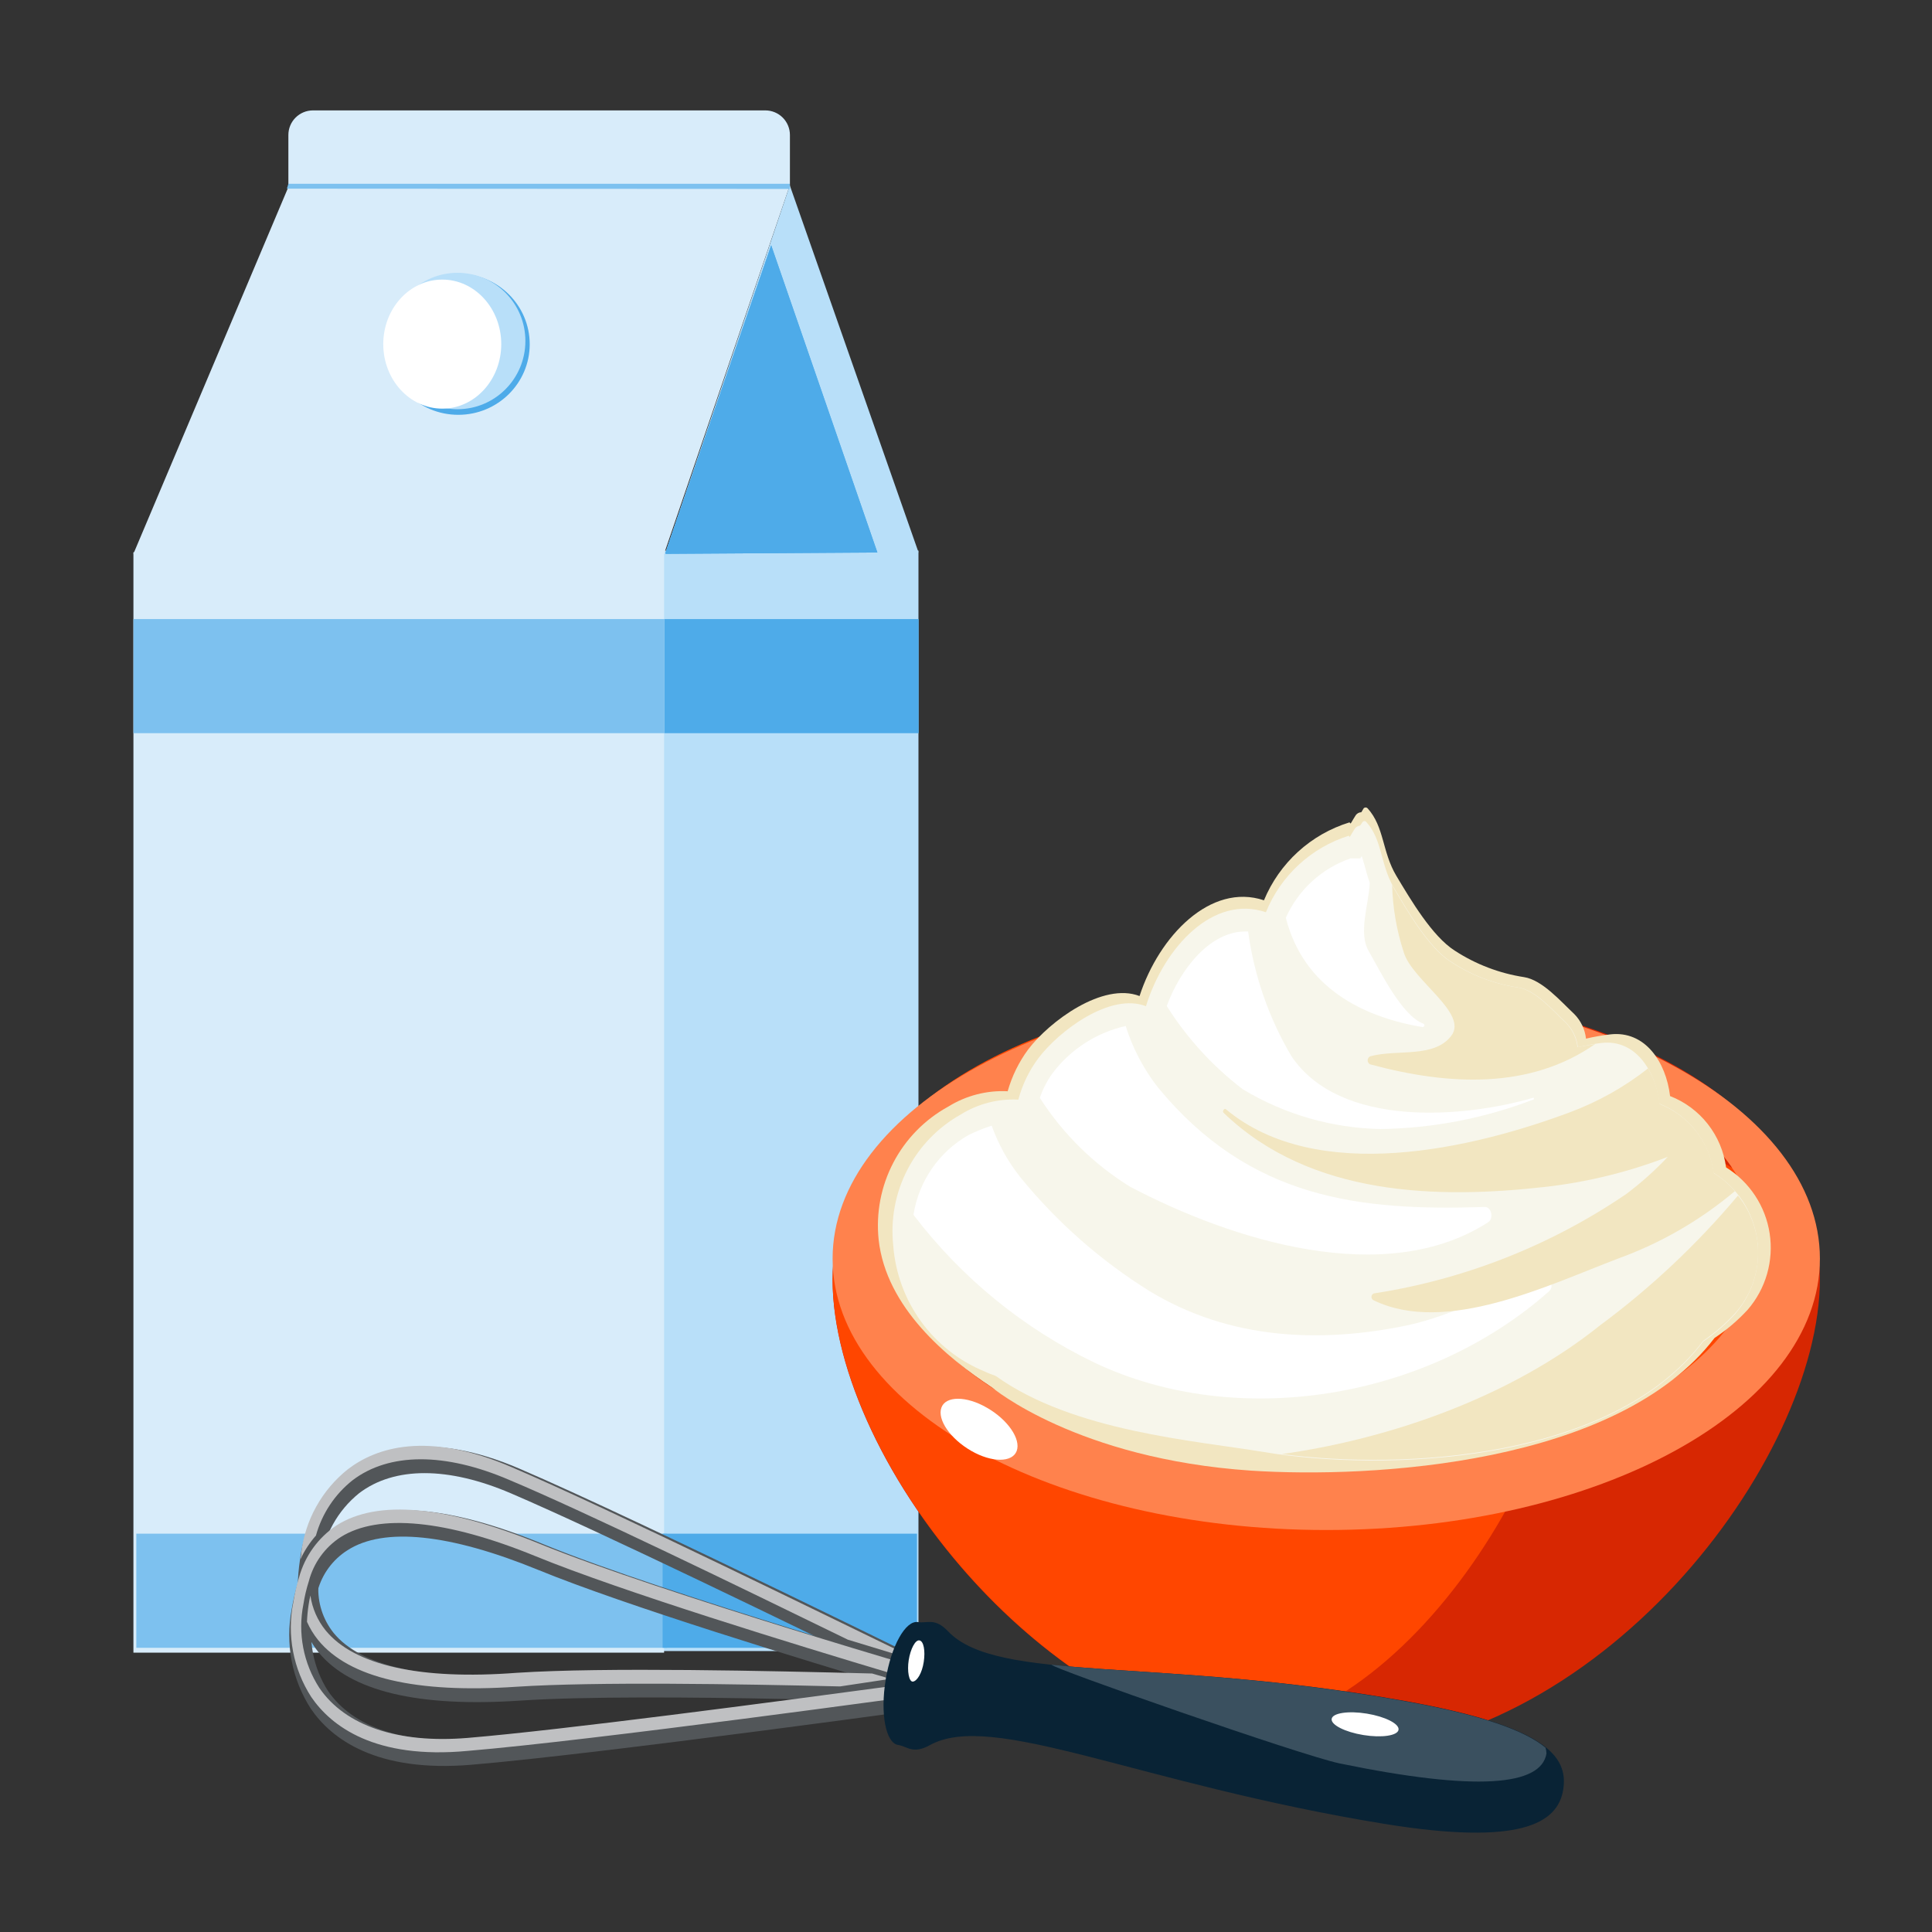
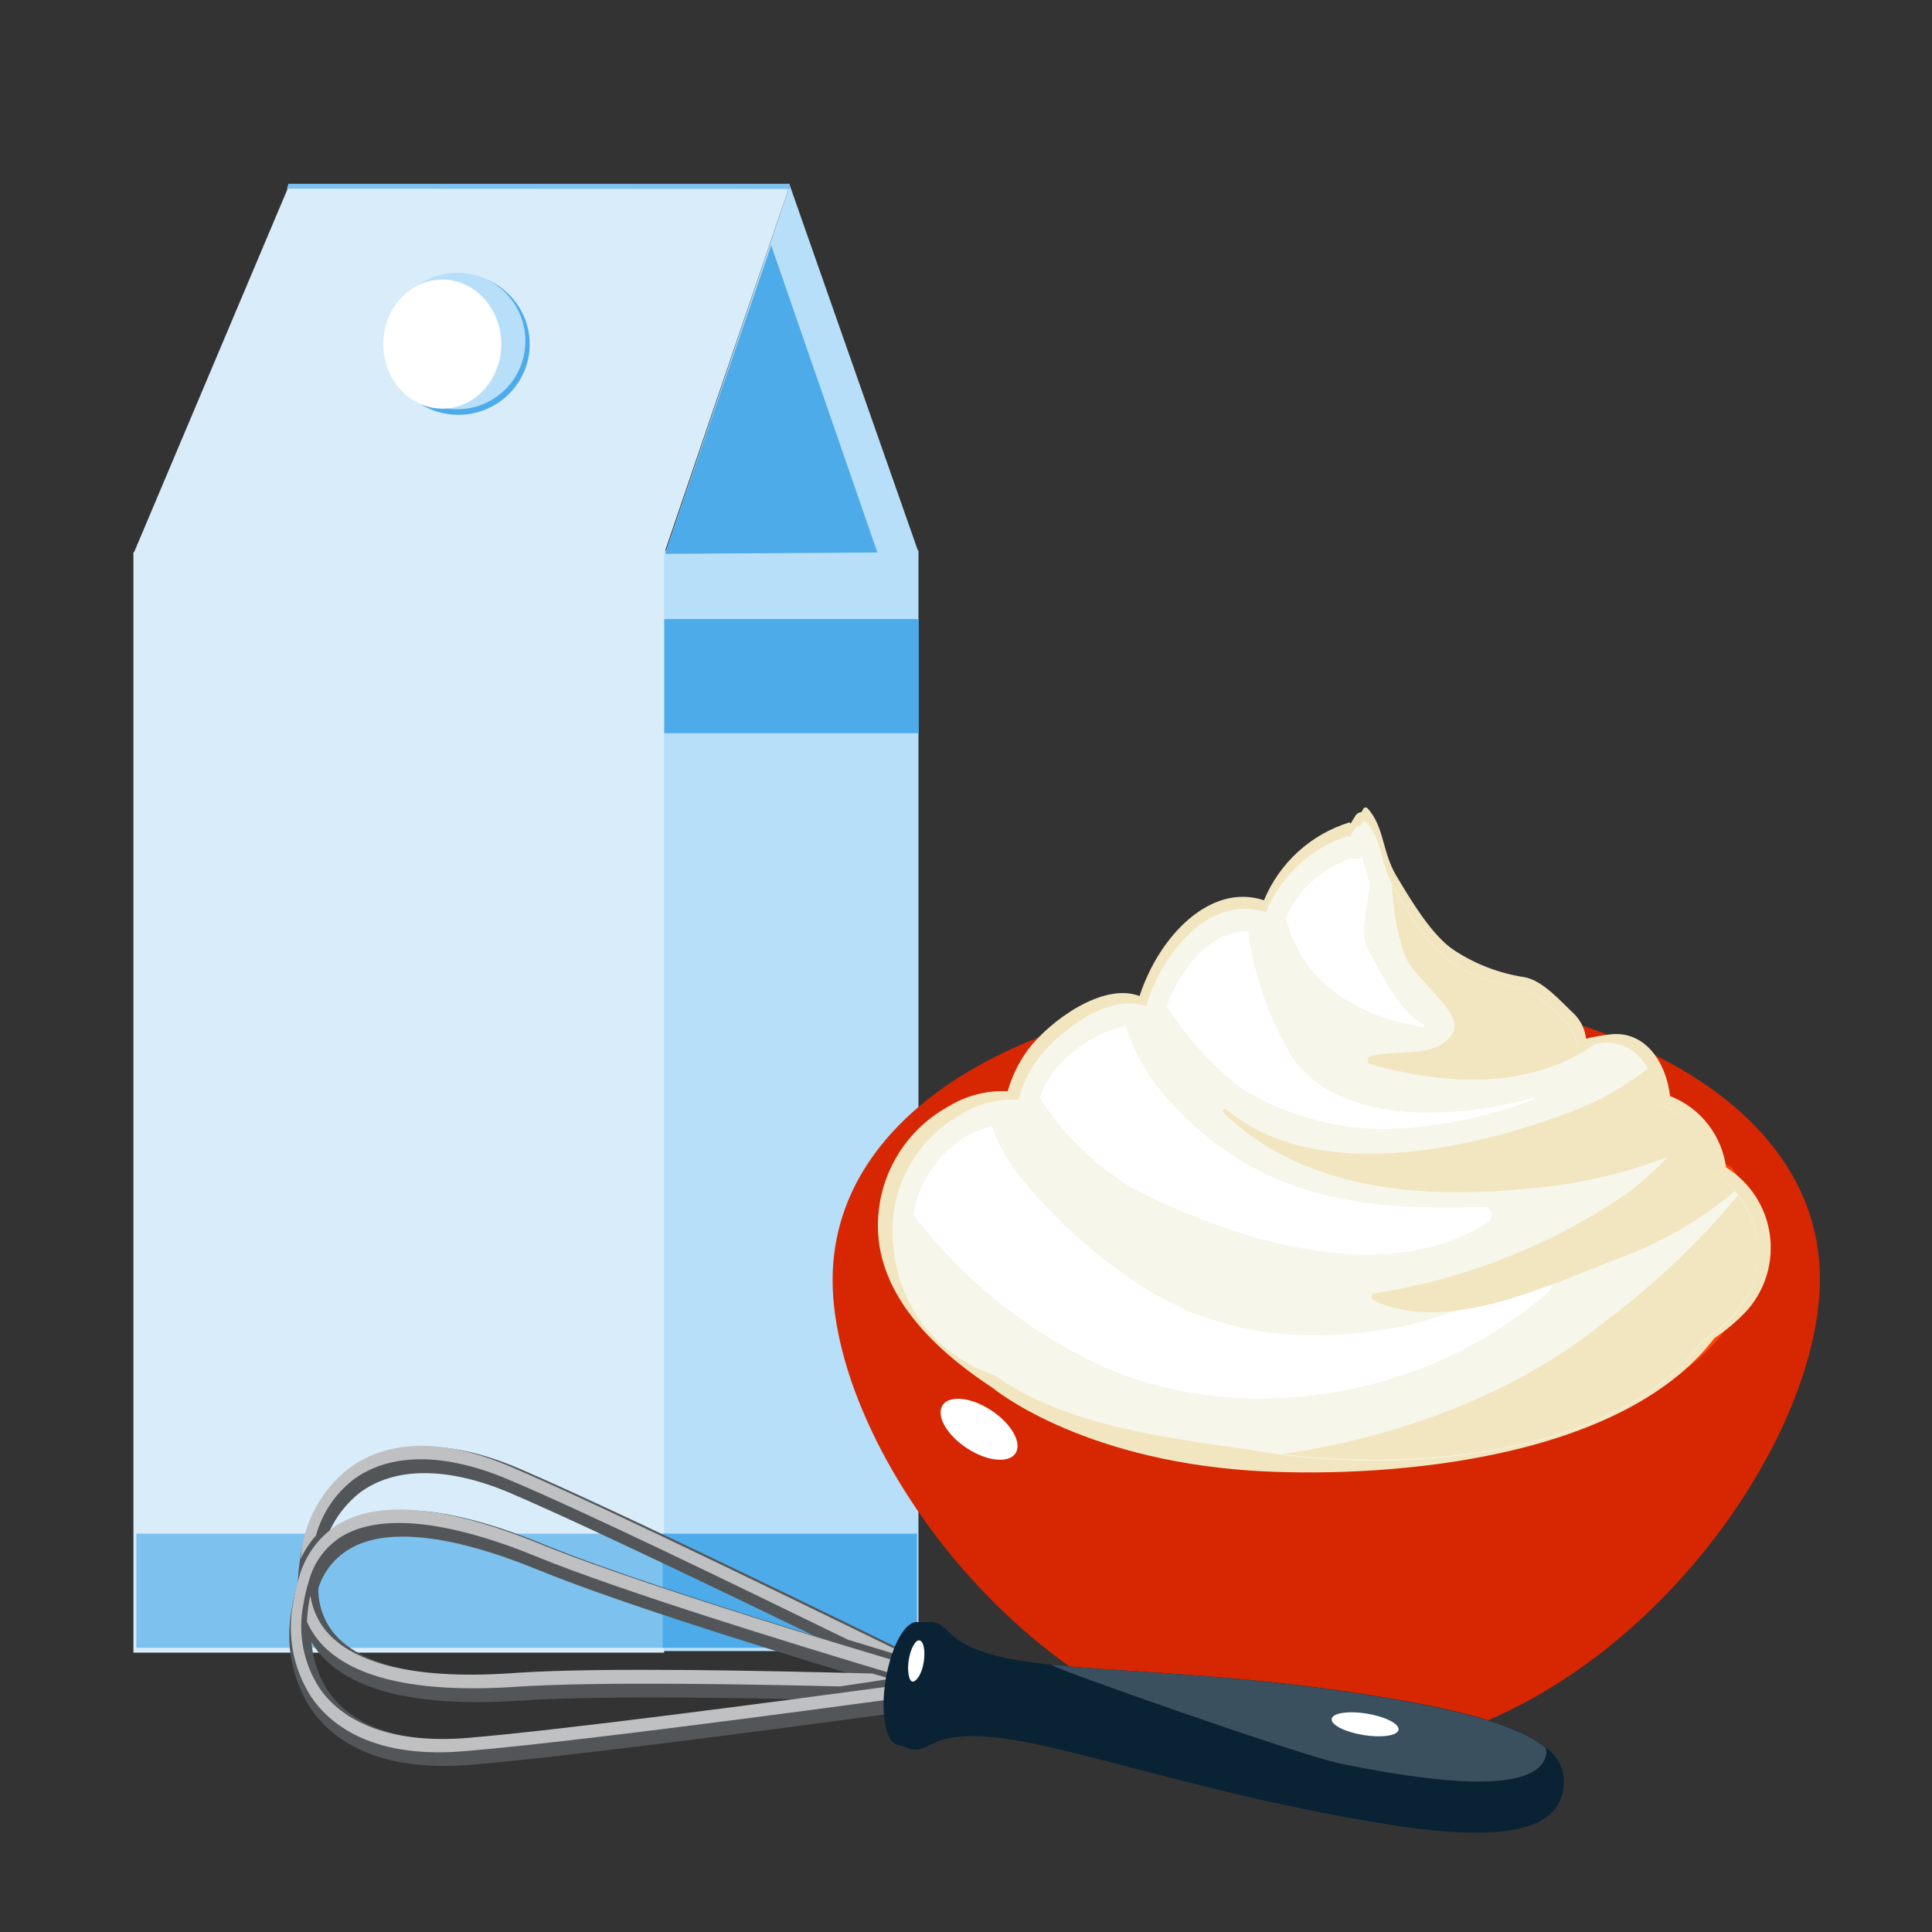
<svg xmlns="http://www.w3.org/2000/svg" width="420" height="420" viewBox="0 0 420 420" fill="none">
  <rect x="0" y="0" width="420" height="420" fill="#333333" stroke="none" />
  <g clip-path="url(#clip0_5728_878134)">
    <g clip-path="url(#clip1_5728_878134)">
      <path d="M199.667 119.692H84.304V358.925H199.667V119.692Z" fill="#B8DFF9" />
      <path d="M144.368 120.047H29.005V359.279H144.368V120.047Z" fill="#D8ECFA" />
      <path d="M144.363 120.402H29L62.69 40.66L171.699 40.305L144.363 120.402Z" fill="#D8ECFA" />
-       <path d="M68.04 24H166.372C167.791 24 169.152 24.563 170.155 25.565C171.159 26.567 171.722 27.925 171.722 29.342V41.014H62.69V29.342C62.69 27.925 63.253 26.567 64.257 25.565C65.26 24.563 66.621 24 68.04 24Z" fill="#D8ECFA" />
      <path d="M144.686 120.402L199.668 120.047L171.699 40.305L144.686 120.047" fill="#B8DFF9" />
-       <path d="M144.686 120.402L190.734 120.105L167.645 53.315L144.686 120.105" fill="#4EABE9" />
-       <path d="M144.368 134.577H29.005V159.389H144.368V134.577Z" fill="#7DC1EF" />
      <path d="M144.997 333.408H29.634V358.22H144.997V333.408Z" fill="#7DC1EF" />
      <path d="M199.35 333.408H144.046V358.22H199.35V333.408Z" fill="#4EABE9" />
      <path d="M199.71 134.577H144.406V159.389H199.71V134.577Z" fill="#4EABE9" />
      <path d="M144.686 120.402L190.734 120.105L167.645 53.315L144.686 120.105" fill="#4EABE9" />
      <path d="M171.699 41.071L62.373 41.014L62.69 39.954L171.699 39.949V41.071Z" fill="#7DC1EF" />
      <path d="M99.626 90.177C108.203 90.177 115.155 83.306 115.155 74.832C115.155 66.357 108.203 59.486 99.626 59.486C91.05 59.486 84.098 66.357 84.098 74.832C84.098 83.306 91.05 90.177 99.626 90.177Z" fill="#4EABE9" />
      <path d="M99.454 88.958C107.605 88.958 114.214 82.32 114.214 74.131C114.214 65.942 107.605 59.304 99.454 59.304C91.302 59.304 84.693 65.942 84.693 74.131C84.693 82.32 91.302 88.958 99.454 88.958Z" fill="#B8DFF9" />
      <path d="M96.144 88.833C103.227 88.833 108.968 82.553 108.968 74.807C108.968 67.06 103.227 60.78 96.144 60.78C89.061 60.78 83.319 67.06 83.319 74.807C83.319 82.553 89.061 88.833 96.144 88.833Z" fill="white" />
    </g>
    <path d="M395.631 278.079C395.631 238.856 347.682 214.825 288.335 214.825C228.988 214.825 181 239.049 181 278.273C181 317.497 229.065 381.487 288.335 381.487C347.605 381.487 395.631 317.303 395.631 278.079Z" fill="#D72702" />
-     <path d="M181 278.079C181 311.605 216.044 363.348 263.182 377.572C307.692 376.254 343.548 313.117 343.548 274.281C343.548 244.165 321.911 222.925 291.426 214.67H288.335C229.065 214.825 181 238.855 181 278.079Z" fill="#FF4600" />
-     <path d="M395.631 273.621C395.631 241.064 347.566 214.631 288.335 214.631C229.104 214.631 181 241.064 181 273.621C181 306.179 229.065 332.612 288.335 332.612C347.605 332.612 395.631 306.217 395.631 273.621Z" fill="#FF824D" />
    <path d="M382.031 270.521C382.031 243.39 340.071 221.22 288.335 221.22C236.6 221.22 194.601 243.273 194.601 270.521C194.601 297.768 236.561 319.821 288.335 319.821C340.109 319.821 382.031 297.729 382.031 270.521Z" fill="#FF4600" />
    <path d="M315.806 237.382C337.191 237.099 358.228 242.818 376.544 253.893C363.601 234.824 328.982 221.22 288.335 221.22C236.561 221.22 194.601 243.273 194.601 270.521C194.601 284.164 205.149 296.489 222.149 305.403C222.96 267.73 264.573 237.382 315.806 237.382Z" fill="#D72702" />
    <path d="M214.538 306.024C219.097 308.621 221.956 312.845 221.029 315.403C220.101 317.961 215.658 318 211.137 315.403C206.617 312.807 203.719 308.621 204.646 306.024C205.574 303.427 210.056 303.427 214.538 306.024Z" fill="white" />
    <path d="M375.23 253.777C374.772 250.336 373.4 247.082 371.259 244.355C369.118 241.628 366.286 239.527 363.059 238.274C362.171 230.793 357.573 224.01 350.077 224.863C348.297 225.072 346.529 225.383 344.784 225.793C344.558 223.773 343.66 221.889 342.234 220.445C339.259 217.654 335.279 213.042 331.338 212.422C325.95 211.597 320.799 209.628 316.231 206.647C311.362 203.546 306.687 195.639 303.558 190.407C300.428 185.174 300.969 179.748 297.298 175.717C297.244 175.659 297.178 175.612 297.105 175.58C297.032 175.548 296.953 175.531 296.873 175.531C296.794 175.531 296.715 175.548 296.642 175.58C296.568 175.612 296.503 175.659 296.448 175.717C296.267 175.993 296.099 176.278 295.946 176.57C295.713 176.576 295.484 176.635 295.276 176.742C295.069 176.85 294.888 177.003 294.748 177.19C294.401 177.694 294.092 178.275 293.782 178.779C293.473 179.283 293.512 178.779 293.357 178.779C289.209 180.058 285.393 182.239 282.18 185.167C278.968 188.095 276.439 191.697 274.773 195.717C263.182 191.841 251.977 203.468 247.727 216.53C239.767 213.468 228.215 221.956 223.501 228.158C221.489 230.889 219.984 233.961 219.058 237.227C214.519 237.002 210.019 238.165 206.153 240.56C201.066 243.343 196.914 247.574 194.219 252.719C191.524 257.864 190.406 263.693 191.007 269.474C192.63 284.28 205.844 295.171 215.696 301.644C215.696 301.644 234.126 317.147 271.991 319.705C298.303 321.411 351.661 318.465 372.719 290.869C375.368 289.117 377.794 287.048 379.944 284.706C381.887 282.458 383.319 279.812 384.142 276.953C384.965 274.095 385.159 271.091 384.711 268.149C384.263 265.208 383.183 262.399 381.546 259.918C379.909 257.436 377.754 255.341 375.23 253.777Z" fill="#F2E6C1" />
    <path d="M372.526 254.979C372.072 251.648 370.74 248.498 368.669 245.855C366.598 243.212 363.861 241.17 360.742 239.94C359.853 232.576 355.449 225.91 348.185 226.724C346.407 226.918 344.707 227.305 343.007 227.654C342.798 225.679 341.926 223.834 340.534 222.422C337.675 219.708 333.812 215.174 330.025 214.67C324.777 213.883 319.766 211.952 315.343 209.011C310.629 205.988 306.109 198.197 303.056 193.043C300.004 187.888 300.583 182.616 297.029 178.702C296.982 178.638 296.921 178.586 296.851 178.55C296.78 178.514 296.702 178.495 296.623 178.495C296.544 178.495 296.466 178.514 296.395 178.55C296.325 178.586 296.264 178.638 296.217 178.702C296.024 178.951 295.844 179.21 295.676 179.477C295.458 179.501 295.247 179.568 295.054 179.675C294.862 179.781 294.693 179.925 294.556 180.097C294.208 180.601 293.938 181.144 293.59 181.686C293.242 182.229 293.358 181.686 293.204 181.686C289.166 182.956 285.459 185.104 282.346 187.979C279.234 190.853 276.793 194.383 275.199 198.314C263.8 194.438 253.137 205.794 249.118 218.739C241.391 215.716 230.225 224.049 225.665 230.134C223.688 232.808 222.233 235.833 221.377 239.049C216.957 238.821 212.575 239.957 208.819 242.305C203.88 245.079 199.86 249.245 197.257 254.288C194.654 259.331 193.583 265.028 194.176 270.676C194.607 276.662 196.699 282.409 200.215 287.265C203.732 292.121 208.532 295.893 214.074 298.156C214.847 298.543 215.658 298.815 216.47 299.125C233.316 311.217 259.744 313.155 274.851 315.675C300.081 319.899 349.807 318.698 370.247 291.644C372.81 289.917 375.158 287.887 377.24 285.598C379.165 283.371 380.584 280.749 381.398 277.916C382.212 275.084 382.401 272.107 381.953 269.193C381.504 266.28 380.428 263.499 378.801 261.044C377.173 258.589 375.032 256.52 372.526 254.979Z" fill="#F7F6EB" />
    <path d="M253.639 218.7C258.034 225.672 263.634 231.801 270.175 236.8C279.243 242.264 289.582 245.245 300.158 245.444C311.525 245.277 322.774 243.099 333.386 239.01C333.58 239.01 333.386 238.583 333.386 238.622C318.434 243.002 291.387 245.366 280.762 229.63C275.834 221.314 272.627 212.087 271.335 202.499H270.716C263.182 202.46 256.652 210.483 253.639 218.7Z" fill="white" />
    <path d="M245.64 257.963C267.702 269.591 301.085 280.172 323.494 265.715C324.808 264.863 324.229 262.343 322.76 262.382C295.714 263.273 271.759 260.754 251.706 236.375C248.597 232.387 246.229 227.871 244.713 223.042C238.383 224.471 232.76 228.094 228.833 233.274C227.648 234.924 226.711 236.739 226.051 238.662C231.056 246.487 237.75 253.084 245.64 257.963Z" fill="white" />
    <path d="M210.519 246.762C207.359 248.564 204.645 251.058 202.578 254.057C200.511 257.057 199.144 260.485 198.58 264.087C208.981 277.76 222.459 288.77 237.913 296.218C268.823 310.908 310.088 304.357 336.748 280.715C337.83 279.784 337.173 277.924 335.859 278.195C325.504 280.288 316.231 285.947 305.76 288.156C286.905 292.032 267.316 291.218 249.968 280.715C239.276 274.066 229.758 265.684 221.801 255.909C219.132 252.541 217.03 248.758 215.581 244.708C213.845 245.266 212.153 245.953 210.519 246.762Z" fill="white" />
    <path d="M279.525 199.515C283.389 214.708 296.255 221.103 309.238 223.274C309.327 223.28 309.416 223.255 309.489 223.202C309.563 223.15 309.615 223.073 309.638 222.986C309.661 222.899 309.653 222.806 309.615 222.724C309.577 222.642 309.512 222.576 309.431 222.538C304.794 220.832 300.196 211.414 297.53 206.724C295.251 202.848 297.53 196.647 297.762 192.151V191.88C297.299 190.562 296.951 189.244 296.603 188.004C296.255 186.763 296.217 186.686 296.024 186.104L295.714 186.608H293.589C290.49 187.68 287.642 189.378 285.223 191.598C282.804 193.818 280.864 196.513 279.525 199.515Z" fill="white" />
    <path d="M336.091 258.002C345.152 256.963 354.045 254.775 362.557 251.491C359.793 254.432 356.781 257.13 353.555 259.553C337.085 270.769 318.328 278.158 298.651 281.18C298.5 281.24 298.371 281.345 298.28 281.479C298.189 281.614 298.141 281.773 298.141 281.936C298.141 282.098 298.189 282.257 298.28 282.392C298.371 282.527 298.5 282.631 298.651 282.692C314.338 290.249 336.438 279.436 351.7 273.622C360.985 270.272 369.606 265.298 377.162 258.932C375.852 257.411 374.314 256.104 372.603 255.057C372.148 251.726 370.817 248.576 368.745 245.933C366.674 243.29 363.938 241.248 360.818 240.018C360.518 237.284 359.649 234.643 358.268 232.267C353.161 236.285 347.466 239.488 341.384 241.762C320.172 249.708 286.287 257.653 266.504 241.142C266.157 240.832 265.654 241.569 266.002 241.917C284.973 260.212 312.908 260.638 336.091 258.002Z" fill="#F2E6C1" />
    <path d="M377.24 285.443C380.334 281.943 382.09 277.456 382.196 272.779C382.302 268.102 380.751 263.539 377.819 259.901C368.964 270.454 358.9 279.925 347.837 288.118C328.518 303.621 302.361 312.768 278.676 316.101C304.833 319.551 350.812 317.264 370.246 291.49C372.81 289.762 375.158 287.732 377.24 285.443Z" fill="#F2E6C1" />
    <path d="M297.84 231.374C315.033 236.025 332.613 236.839 346.793 226.956C345.518 227.188 344.243 227.382 342.929 227.653C342.72 225.679 341.848 223.834 340.457 222.421C337.598 219.708 333.734 215.173 329.947 214.669C324.7 213.883 319.688 211.951 315.265 209.011C310.551 205.987 306.031 198.197 302.978 193.042L302.631 192.306C302.756 197.327 303.615 202.302 305.181 207.073C307.035 213.158 319.245 220.251 315.497 225.173C311.749 230.095 303.712 228.041 297.878 229.63C297.713 229.706 297.573 229.827 297.473 229.979C297.373 230.131 297.318 230.308 297.314 230.49C297.31 230.672 297.357 230.852 297.45 231.008C297.543 231.164 297.678 231.291 297.84 231.374Z" fill="#F2E6C1" />
    <path d="M208.825 364.949C208.106 364.587 138.888 330.391 112.871 319.252C93.703 311.042 82.225 315.002 75.951 319.786C69.994 324.559 66.14 331.484 65.215 339.077C64.921 341.009 64.758 342.958 64.725 344.912C64.428 350.071 66.042 355.161 69.257 359.203C76.153 367.651 90.908 371.194 113.148 369.692C141.195 367.827 207.026 370.394 207.616 370.422L221.02 370.955L208.825 364.949ZM78.081 324.6C85.725 318.787 97.446 318.788 111.104 324.652C130.399 332.922 173.607 353.94 194.776 364.279C173.835 363.508 133.701 362.683 113.236 364.035C92.77 365.388 78.472 362.285 72.53 354.987C70.189 352.062 69.008 348.373 69.214 344.629C69.271 343.018 69.421 341.412 69.663 339.819C70.374 333.835 73.396 328.37 78.081 324.6Z" fill="#525659" />
    <path d="M208.405 365.012C207.754 364.835 144.549 346.471 118.493 335.848C97.66 327.221 82.722 326.097 73.559 331.942C69.243 334.772 66.112 339.092 64.757 344.083C64.198 345.95 63.753 347.85 63.424 349.771C61.953 357.274 63.446 365.06 67.588 371.486C72.043 377.988 81.751 385.387 102.47 383.643C130.639 381.29 207.073 370.699 207.837 370.585L221.286 368.562L208.405 365.012ZM69.044 345.83C70.03 342.18 72.346 339.034 75.533 337.015C83.439 331.907 97.812 333.43 117.005 341.284C136.198 349.138 174.442 360.79 194.49 366.79C171.169 369.944 123.588 376.235 102.716 378.002C87.9 379.249 76.756 375.555 71.301 367.596C68.065 362.535 66.907 356.417 68.07 350.523C68.292 348.939 68.617 347.371 69.044 345.83Z" fill="#525659" />
    <path d="M70.81 354.461C69.03 352.275 67.877 349.643 67.478 346.849C67.311 347.528 67.179 348.214 67.084 348.907C66.898 350.119 66.781 351.34 66.735 352.565C67.366 353.996 68.185 355.336 69.171 356.55C75.874 364.752 90.453 368.165 112.305 366.683C129.368 365.568 160.587 366.087 182.624 366.615L192.673 365.104L192.61 364.682L189.586 363.804C167.308 363.234 131.355 362.408 112.397 363.651C91.228 365.266 76.984 361.999 70.81 354.461Z" fill="#BFC0C2" />
    <path d="M75.62 319.404C69.968 323.909 66.321 330.472 65.472 337.665C65.535 338.087 65.337 338.587 65.286 339.026C66.162 337.133 67.306 335.377 68.683 333.812C69.998 329.06 72.786 324.853 76.644 321.797C84.603 315.741 96.712 315.723 110.661 321.7C127.344 328.716 160.646 344.913 184.3 356.447L200.678 361.431C182.137 352.46 132.646 328.115 111.433 319.036C92.784 310.905 81.683 314.769 75.62 319.404Z" fill="#BFC0C2" />
    <path d="M213.73 366.641L207.278 364.789C206.626 364.613 143.219 346.2 117.283 335.598C96.928 327.292 82.07 325.92 73.158 331.611C69.17 334.265 66.275 338.278 65.01 342.908C64.47 344.691 64.052 346.509 63.757 348.349C62.341 355.455 63.745 362.837 67.671 368.925C71.977 375.215 81.439 382.533 101.665 380.629C128.676 378.371 198.958 368.705 206.993 367.575L213.73 366.641ZM67.132 343.765C68.161 339.793 70.643 336.356 74.084 334.136C82.296 328.982 96.957 330.345 116.441 338.311C135.217 345.993 172.98 357.56 193.805 363.797L193.521 366.583C168.055 370.02 122.237 376.085 101.67 377.806C86.543 379.061 75.103 375.216 69.448 366.973C65.95 361.579 64.699 355.027 65.962 348.723C66.222 347.042 66.613 345.384 67.132 343.765Z" fill="#BFC0C2" />
    <path d="M206.056 354.587C203.224 351.603 201.514 352.957 199.549 352.626C196.868 352.206 193.726 357.812 192.532 365.204C191.338 372.595 192.562 378.917 195.243 379.337C197.246 379.663 198.445 381.403 202.091 379.405C215.715 371.791 247.305 387.775 301.173 396.53C330.363 401.234 338.632 396.464 339.826 389.072C341.02 381.681 335.751 375.222 305.435 369.786C251.708 360.148 216.752 365.952 206.056 354.587Z" fill="#092335" />
    <path d="M199.875 356.614C200.794 356.75 201.187 358.846 200.813 361.294C200.439 363.741 199.364 365.431 198.485 365.563C197.607 365.695 197.167 363.292 197.547 360.883C197.928 358.474 198.988 356.433 199.875 356.614Z" fill="white" />
    <path d="M228.606 361.896C228.102 362.442 282.914 381.637 291.261 383.361C320.976 389.476 334.973 388.234 336.186 381.232C336.182 380.79 336.116 380.352 335.99 379.929C331.53 376.249 322.345 372.848 305.282 369.809C272.229 363.843 246.157 363.765 228.606 361.896Z" fill="#3A505F" />
    <path d="M297.133 372.524C301.138 373.176 304.227 374.749 304.03 376.033C303.832 377.317 300.393 377.834 296.388 377.182C292.383 376.53 289.294 374.956 289.492 373.672C289.689 372.389 293.128 371.872 297.133 372.524Z" fill="white" />
  </g>
  <defs>
    <clipPath id="clip0_5728_878134">
      <rect width="420" height="420" fill="white" />
    </clipPath>
    <clipPath id="clip1_5728_878134">
      <rect width="170.711" height="335.279" fill="white" transform="translate(29 24)" />
    </clipPath>
  </defs>
</svg>